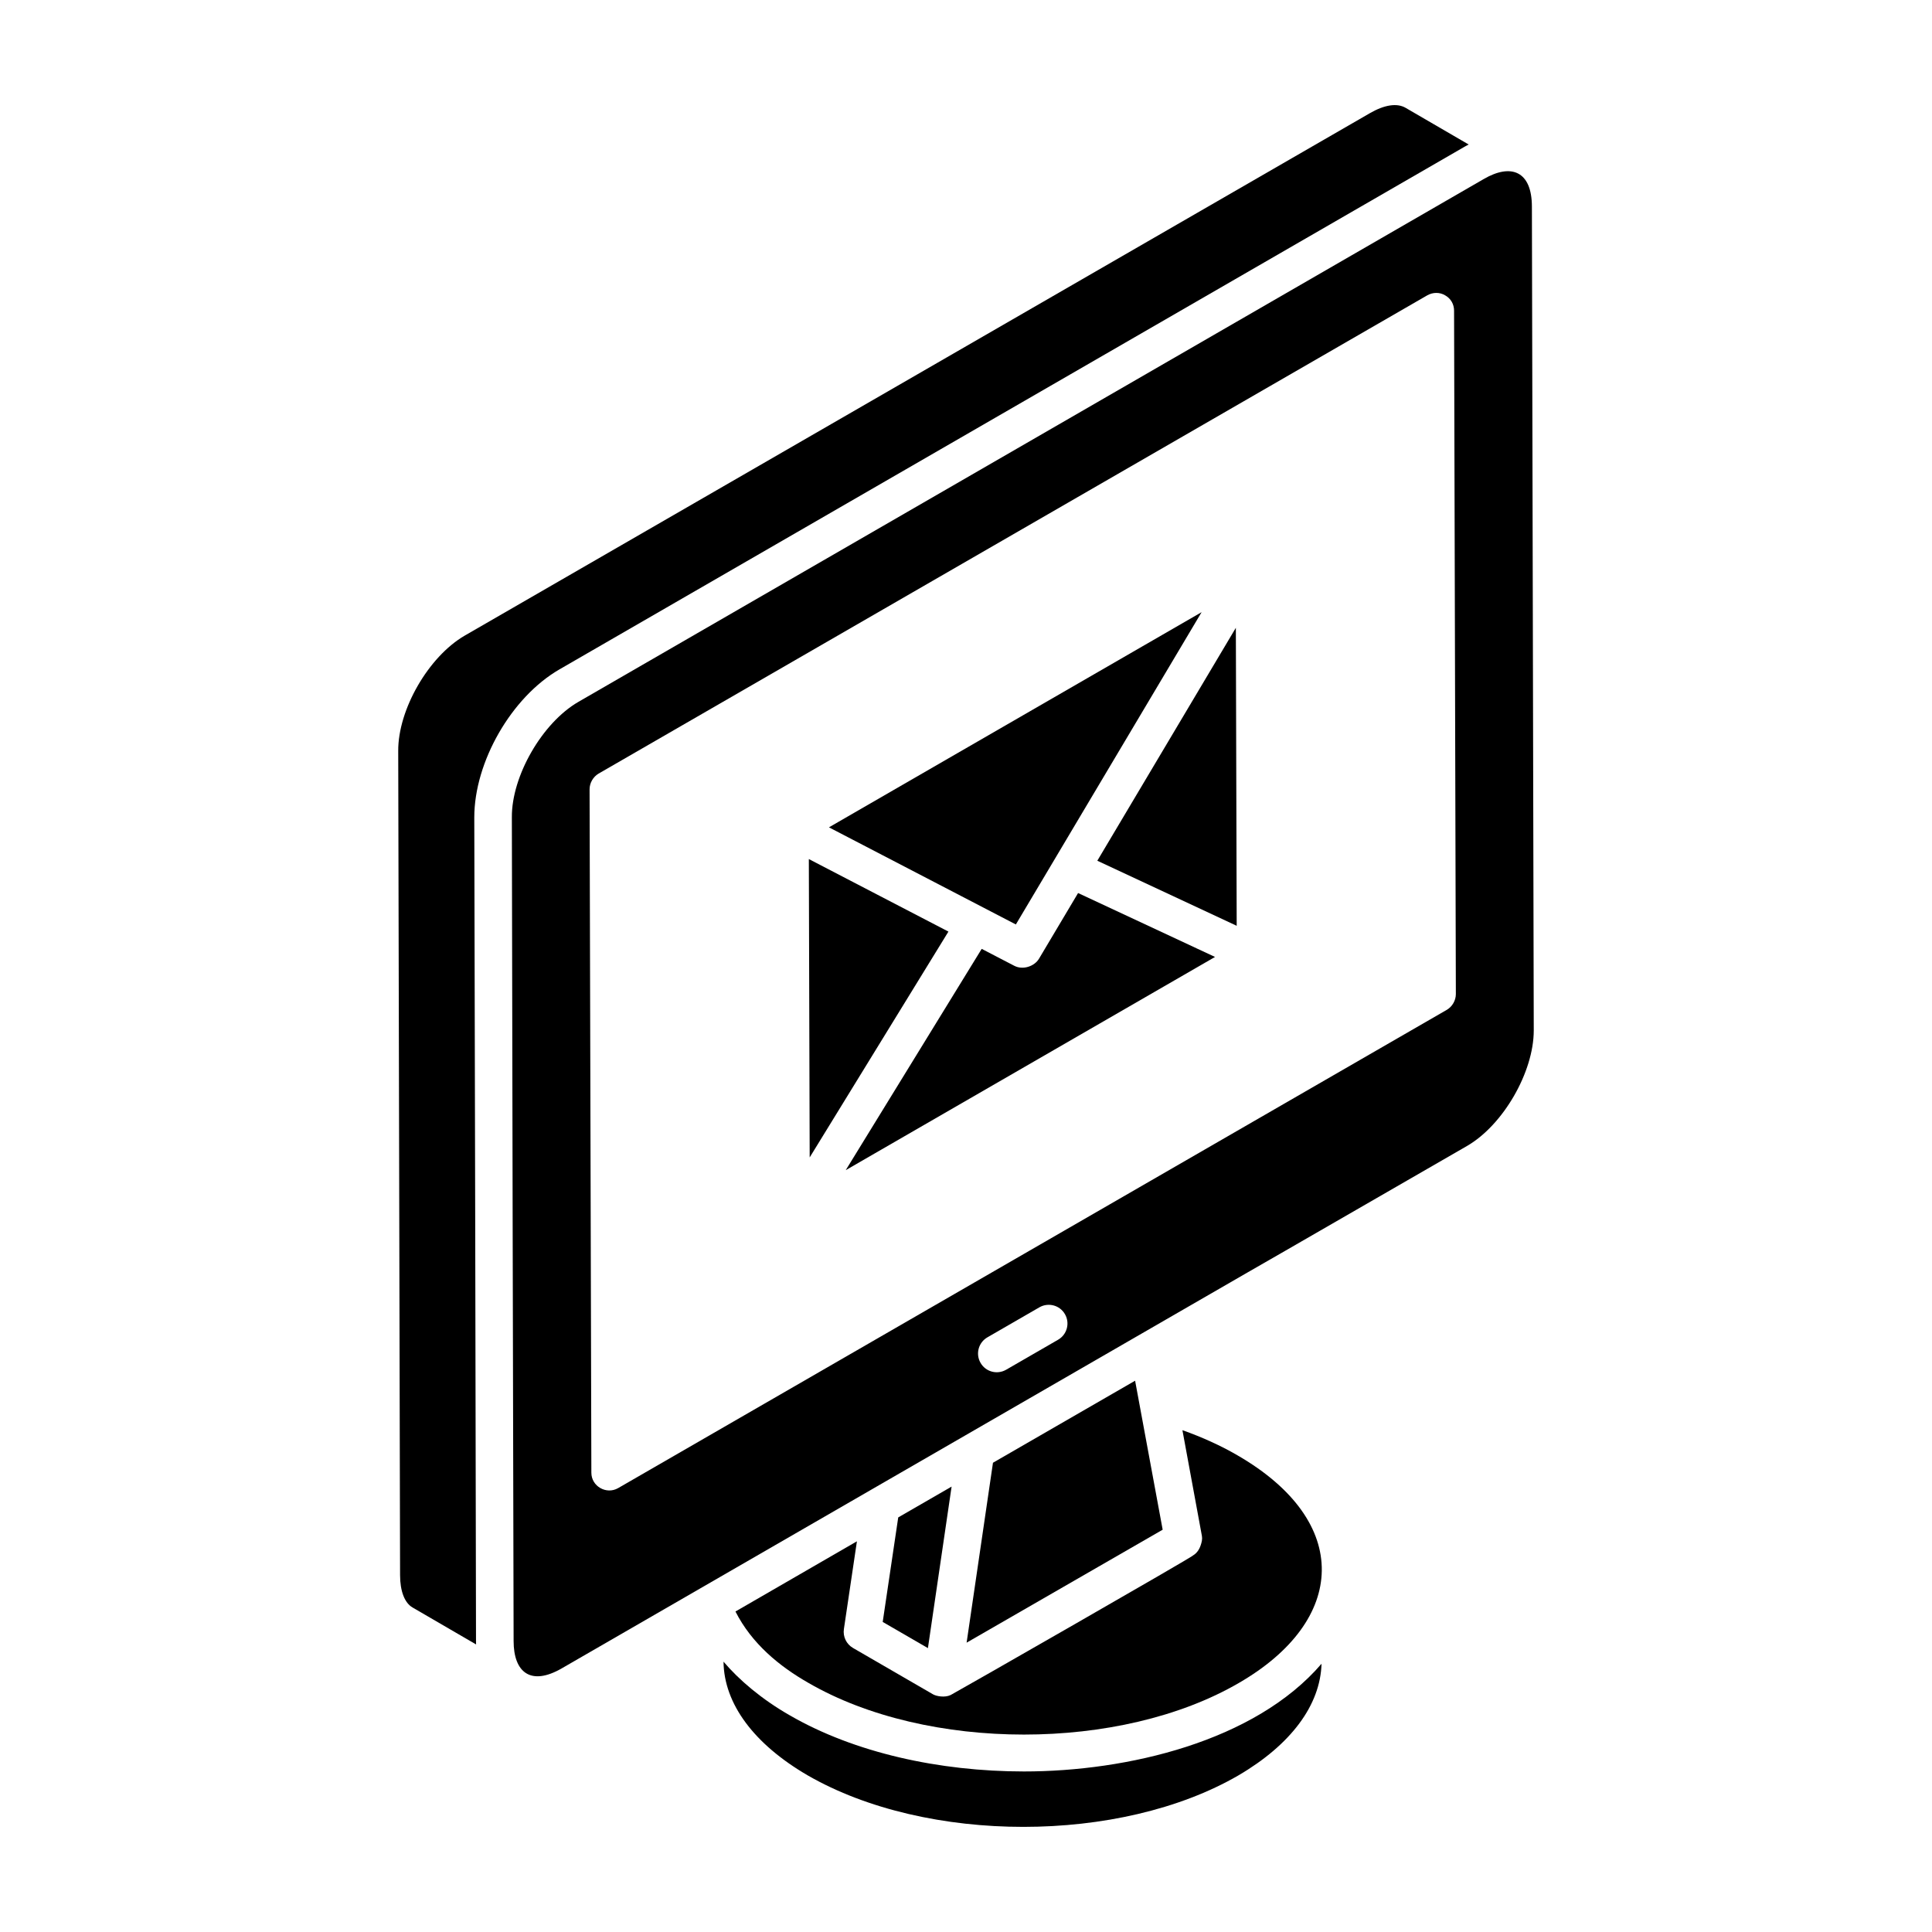
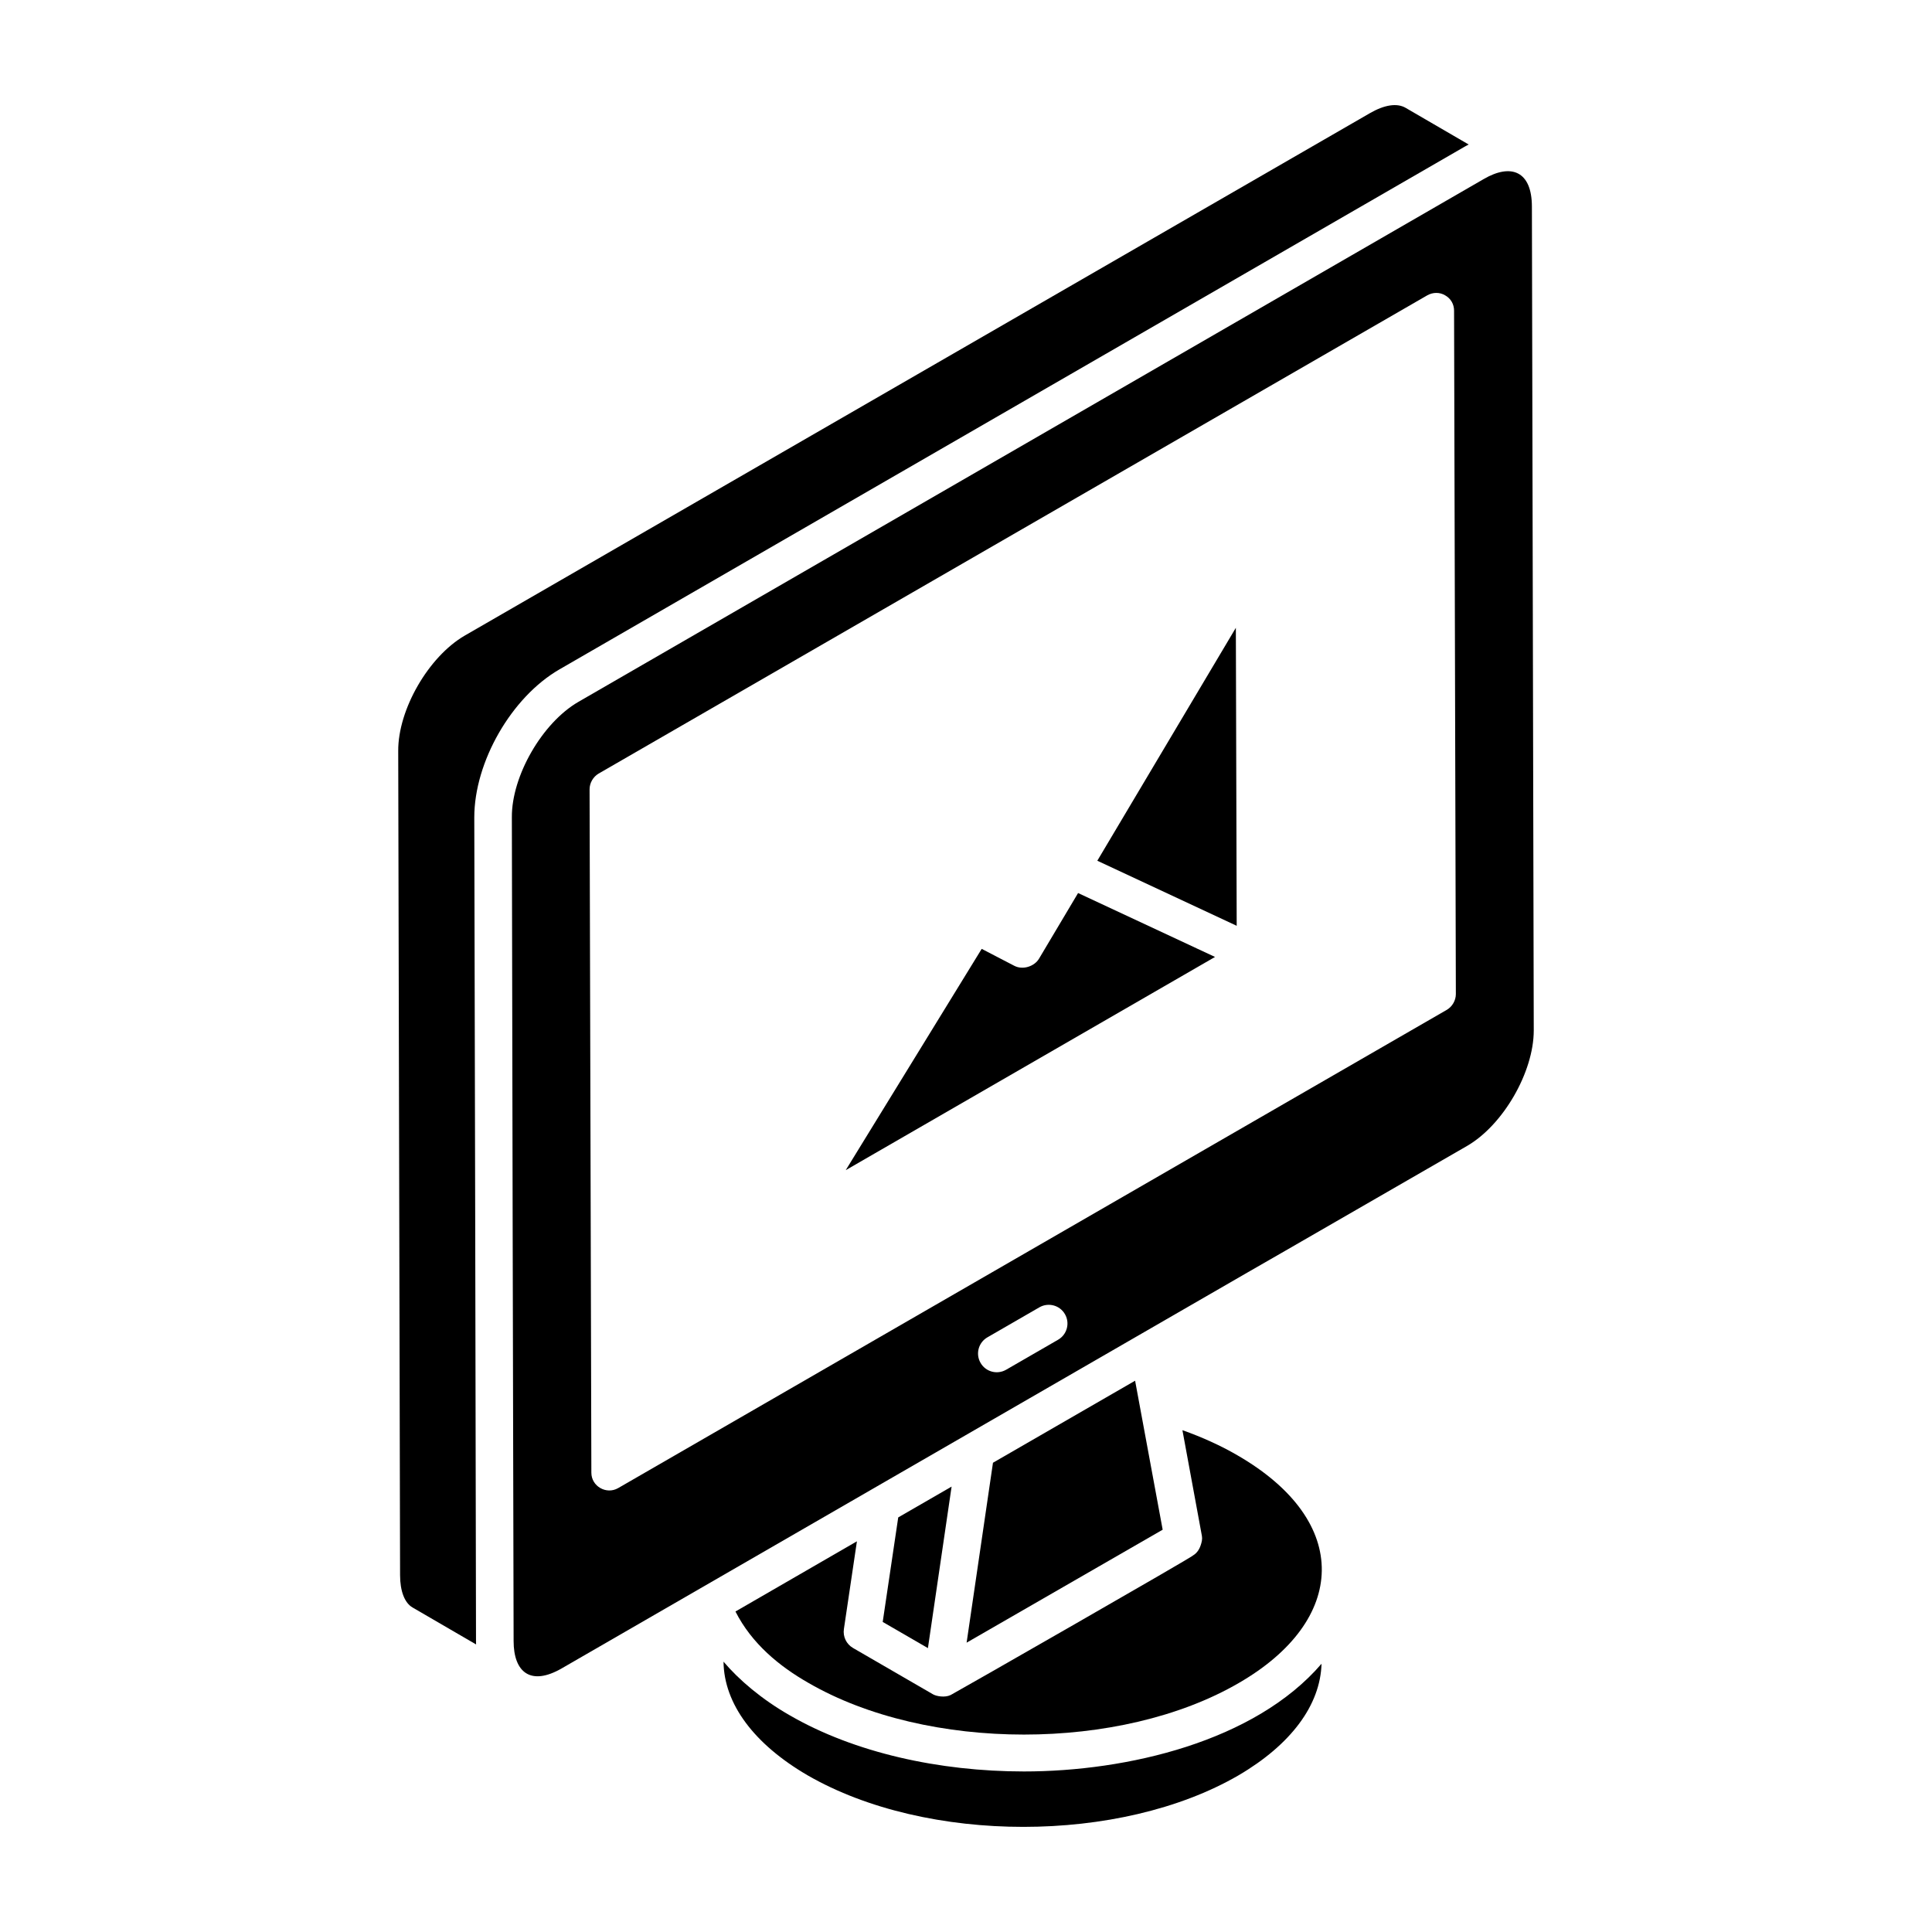
<svg xmlns="http://www.w3.org/2000/svg" fill="#000000" width="800px" height="800px" version="1.1" viewBox="144 144 512 512">
  <g>
    <path d="m407.15 531.64c0.289-1.98-6.836 46.648-6.988 47.684l51.957-29.938-7.305-39.484z" />
    <path d="m353.3 598.58c-7.441-4.246-13.5-9.422-17.559-14.223 0.117 11.133 8.039 21.84 22.324 30.145 31.555 18.188 82.77 18.184 114.13-0.004 13.906-8.137 21.715-18.625 22.023-29.582-17.699 20.613-51.52 28.539-78.867 28.539-22.438-0.004-44.918-4.965-62.051-14.875z" />
    <path d="m471.92 529.66c-4.426-2.562-9.309-4.785-14.566-6.648l5.164 28.035c0.152 0.84-0.051 1.648-0.309 2.422-0.371 1.129-1.012 2.148-2.094 2.766 1-0.234-63.188 36.488-64.184 36.965-1.578 0.758-3.828 0.297-4.648-0.176l-21.23-12.297c-1.754-1.016-2.711-3.008-2.41-5.016l3.449-23.246-32.188 18.602c4.328 8.523 11.625 14.512 19.34 18.918 31.543 18.262 82.711 18.25 114.06 0.02 28.617-16.523 30.137-42.719-0.387-60.344z" />
    <path d="m549.97 198.78c0-9.395-5.465-11.59-12.785-7.32l-239.92 138.55c-9.617 5.578-17.676 19.672-17.617 30.527l0.215 109.55 0.25 108.81c0 8.234 4.496 12.016 12.773 7.227 284.66-164.37 119.77-69.125 239.92-138.45 9.57-5.555 17.656-19.578 17.656-30.613zm-125.56 300.26-13.781 7.957c-2.394 1.375-5.422 0.539-6.769-1.816-1.375-2.371-0.562-5.406 1.812-6.773l13.781-7.957c2.363-1.359 5.406-0.562 6.769 1.816 1.375 2.371 0.559 5.402-1.812 6.773zm103.04-87.441-219.63 126.76c-3.125 1.801-7.102-0.473-7.102-4.07l-0.473-181.1c0-1.703 0.945-3.312 2.367-4.164l219.63-126.76c1.516-0.852 3.312-0.852 4.734 0 1.516 0.852 2.367 2.367 2.367 4.07l0.473 181.1c0 1.703-0.945 3.312-2.367 4.164z" />
    <path d="m269.94 469.88-0.25-109.25c0-14.73 9.855-31.902 22.594-39.25l239.92-138.54c0.34-0.188 0.668-0.371 1.008-0.547l-16.746-9.738c-2.258-1.289-5.578-0.789-9.406 1.422l-239.93 138.48c-9.598 5.598-17.664 19.598-17.598 30.562 0.004 1.602 0.098 43.523 0.492 218.39 0 4.269 1.211 7.398 3.332 8.605l16.812 9.777c-0.008-0.281-0.02-0.566-0.02-0.855z" />
    <path d="m382.04 546.13-4.113 27.699 11.984 6.941c-0.344 2.332 6.043-41.242 6.273-42.805z" />
-     <path d="m358.35 371.66 0.223 79.07 36.77-59.848z" />
    <path d="m434.8 372.1 36.938 17.246-0.223-78.973z" />
    <path d="m419.34 398.08c-1.176 1.973-4.227 3.078-6.547 1.863l-8.633-4.484-36.035 58.648c23.629-13.645 73.289-42.312 97.867-56.504l-36.289-16.938z" />
-     <path d="m462.44 306.23c-10.297 5.945-89.434 51.637-98.758 57.023-3.059-1.59 48.418 25.16 49.531 25.738z" />
+     <path d="m462.44 306.23z" />
  </g>
</svg>